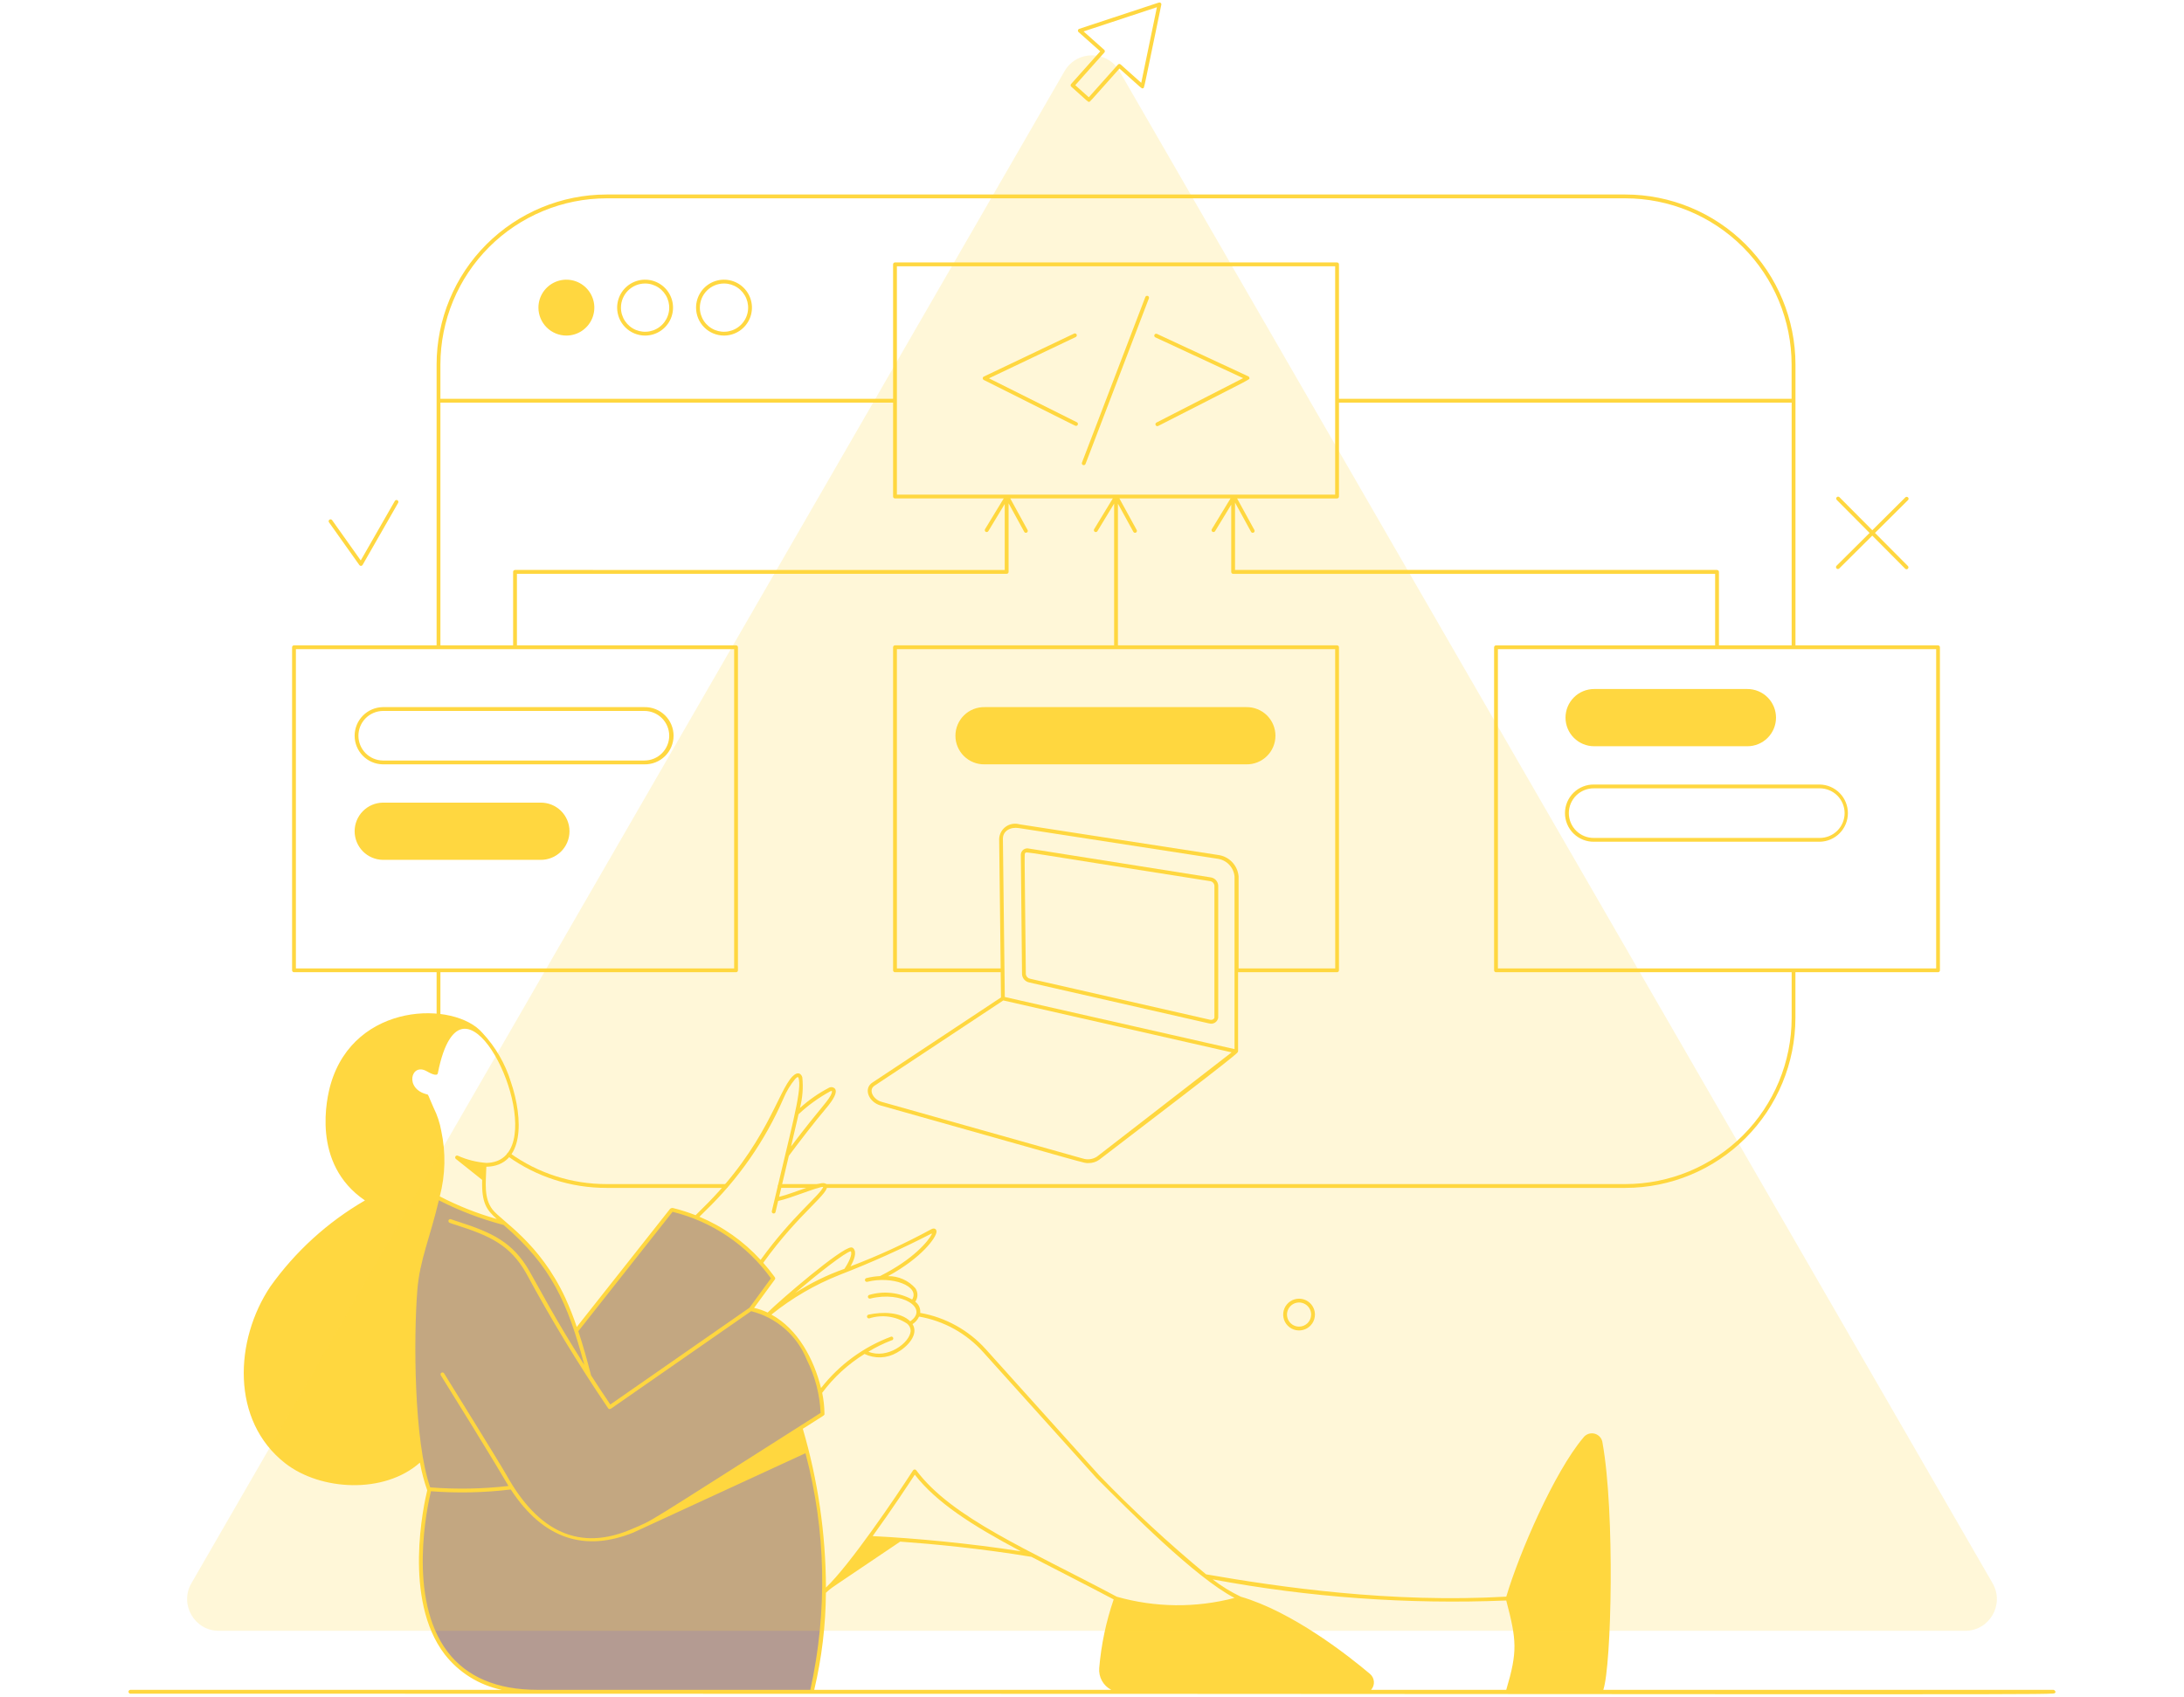
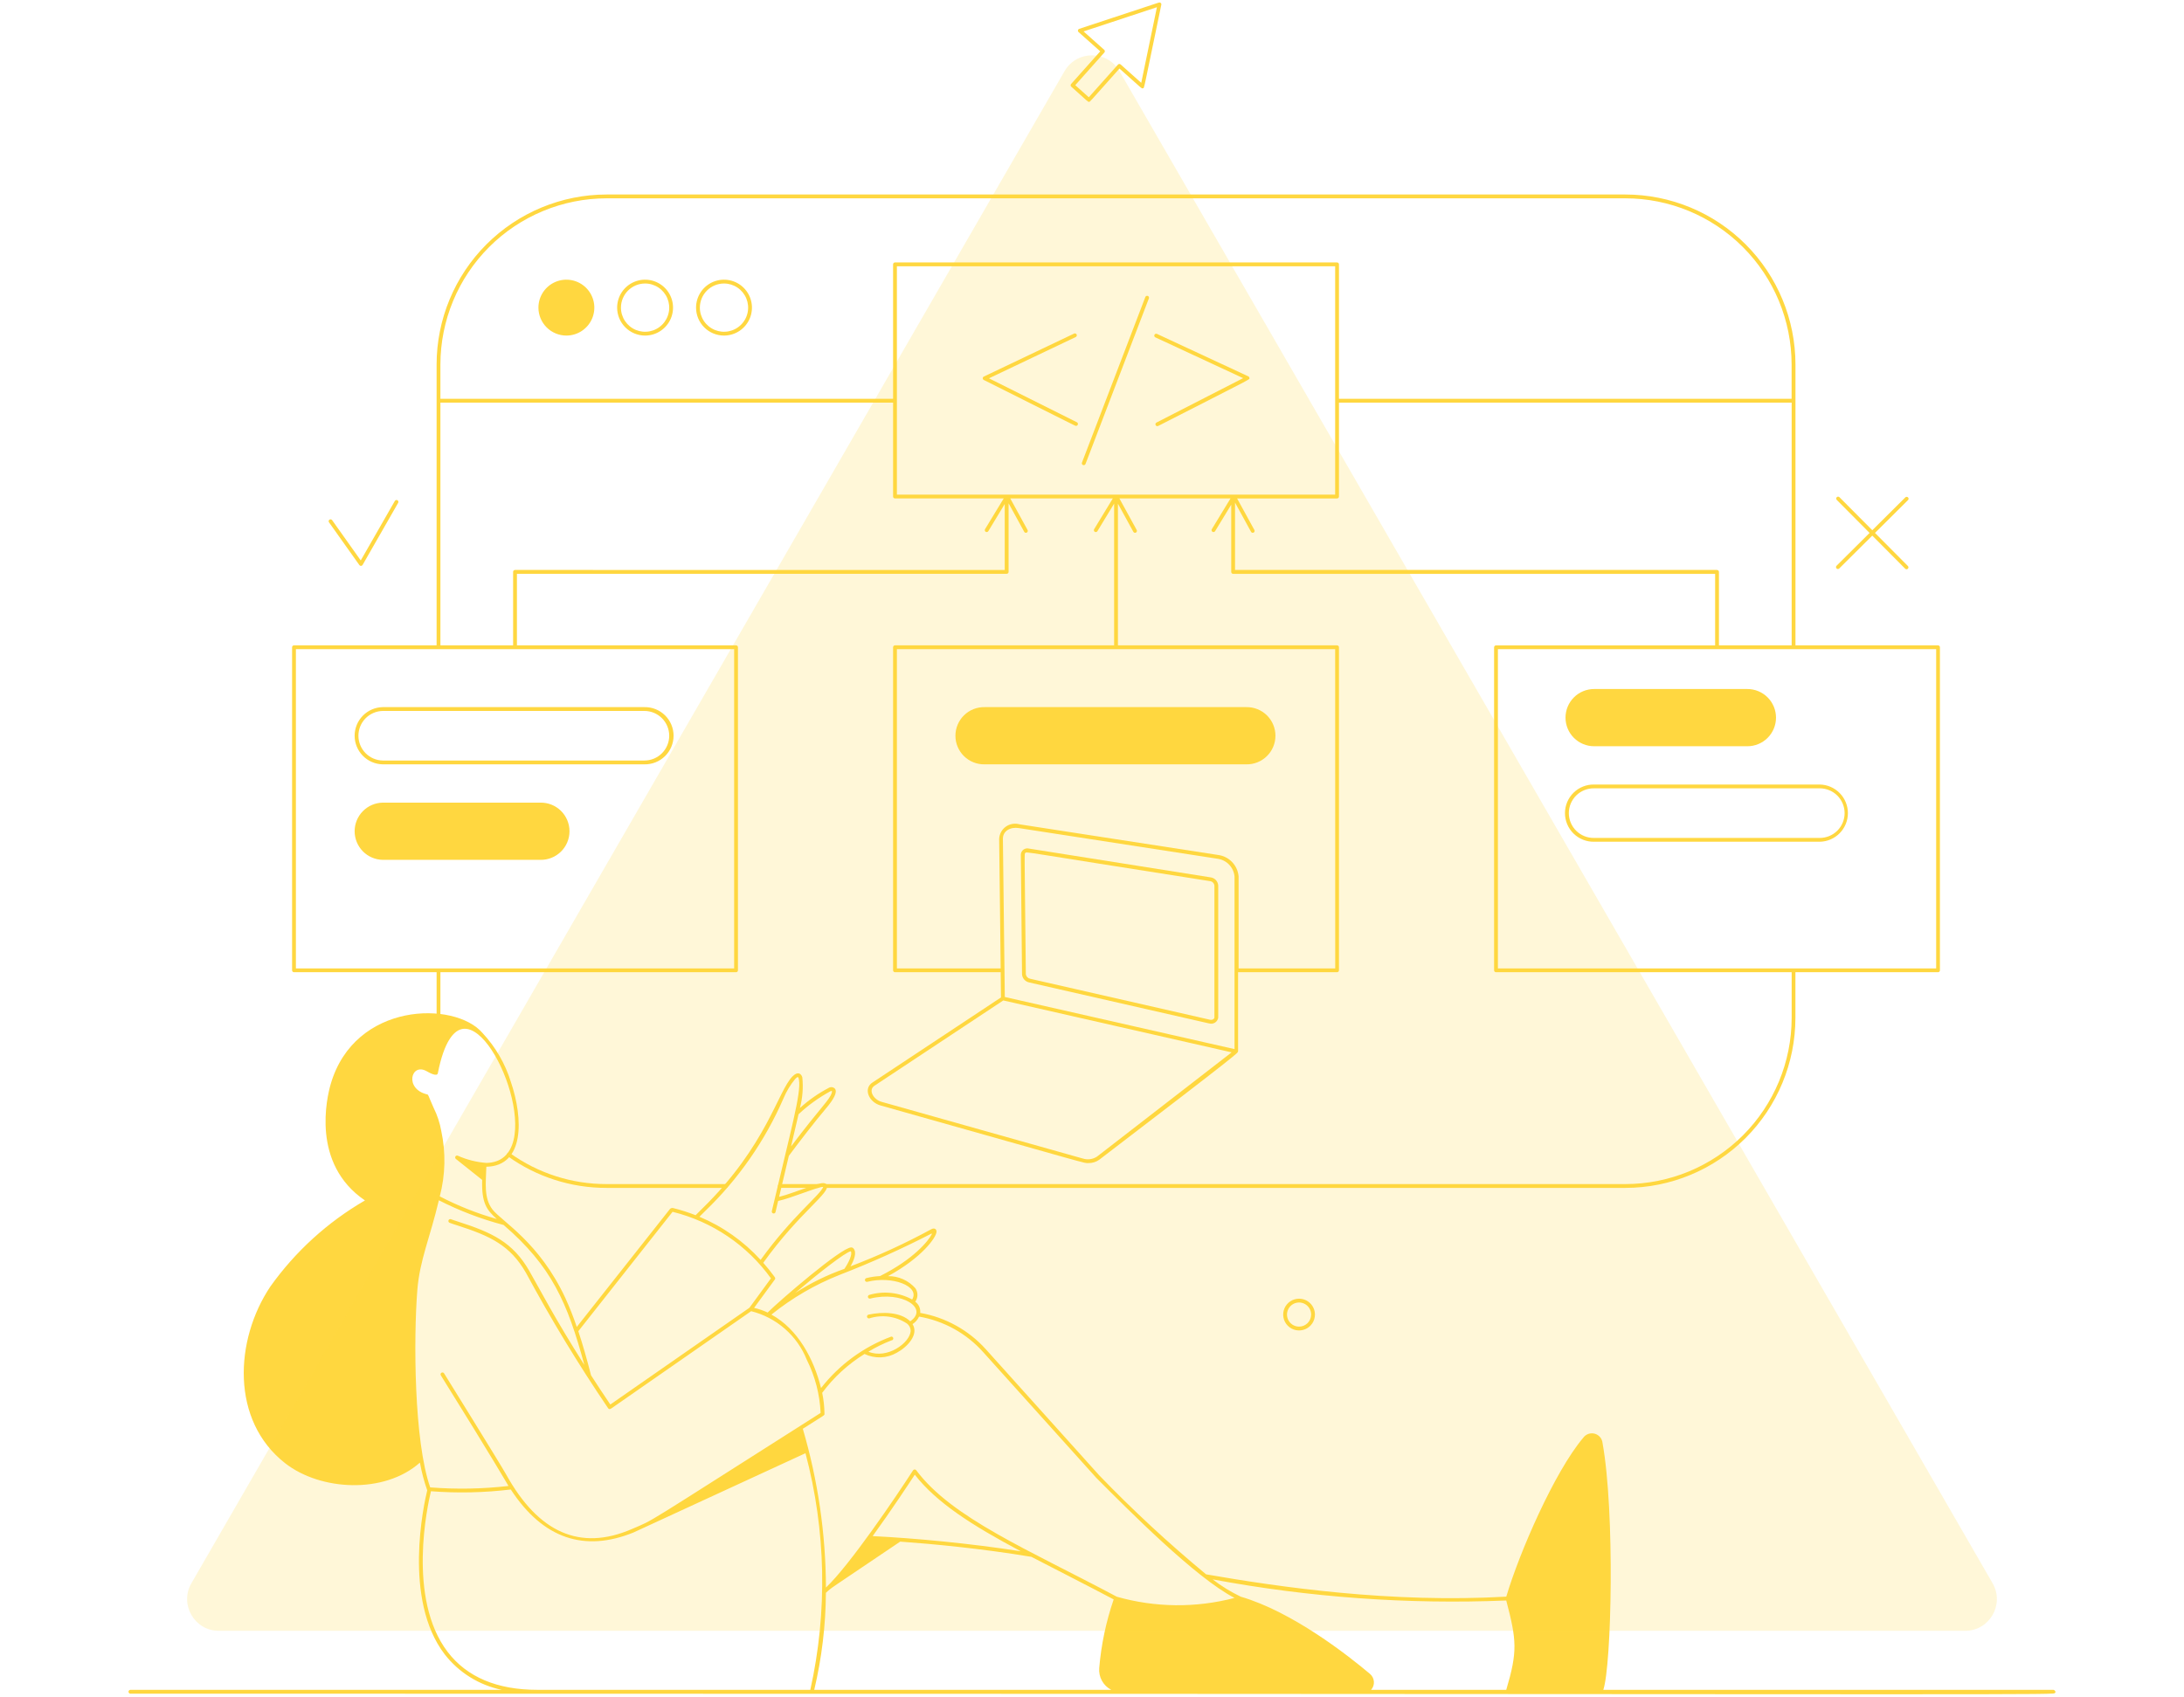
<svg xmlns="http://www.w3.org/2000/svg" width="413" height="321" viewBox="0 0 413 321" fill="none">
  <path d="M137.301 223.966H114.712C108.15 223.982 101.75 221.929 96.422 218.099C96.344 218.043 96.247 218.021 96.152 218.036C96.058 218.051 95.973 218.104 95.917 218.182C95.861 218.259 95.839 218.356 95.854 218.451C95.87 218.546 95.922 218.63 96 218.686C101.451 222.603 107.999 224.704 114.712 224.689H137.301C137.393 224.682 137.478 224.641 137.54 224.574C137.603 224.507 137.637 224.419 137.637 224.327C137.637 224.236 137.603 224.147 137.54 224.08C137.478 224.013 137.393 223.972 137.301 223.966Z" fill="#FFD740" />
  <path d="M154.67 223.965H147.446C147.355 223.972 147.269 224.013 147.207 224.08C147.145 224.147 147.11 224.235 147.11 224.327C147.11 224.418 147.145 224.507 147.207 224.574C147.269 224.641 147.355 224.682 147.446 224.688H154.67C154.762 224.682 154.847 224.641 154.909 224.574C154.972 224.507 155.006 224.418 155.006 224.327C155.006 224.235 154.972 224.147 154.909 224.08C154.847 224.013 154.762 223.972 154.67 223.965Z" fill="#FFD740" />
  <path d="M107.102 63.472C108.147 63.472 109.169 63.162 110.039 62.582C110.908 62.001 111.586 61.176 111.986 60.21C112.387 59.245 112.492 58.182 112.288 57.156C112.084 56.131 111.581 55.189 110.842 54.45C110.103 53.71 109.161 53.207 108.136 53.003C107.11 52.798 106.047 52.903 105.082 53.303C104.116 53.703 103.29 54.38 102.709 55.25C102.128 56.119 101.818 57.141 101.818 58.186C101.82 59.587 102.378 60.93 103.368 61.921C104.358 62.911 105.701 63.469 107.102 63.472Z" fill="#FFD740" />
  <path d="M121.988 63.472C123.033 63.472 124.055 63.162 124.924 62.581C125.793 62 126.471 61.175 126.871 60.209C127.271 59.243 127.376 58.18 127.172 57.155C126.968 56.13 126.464 55.188 125.725 54.449C124.986 53.71 124.044 53.206 123.019 53.002C121.994 52.798 120.931 52.903 119.965 53.303C118.999 53.703 118.174 54.381 117.593 55.25C117.012 56.119 116.702 57.141 116.702 58.186C116.704 59.588 117.261 60.931 118.252 61.922C119.243 62.913 120.587 63.47 121.988 63.472ZM121.988 53.624C122.891 53.624 123.773 53.892 124.524 54.393C125.274 54.895 125.859 55.608 126.205 56.442C126.55 57.276 126.641 58.194 126.464 59.079C126.288 59.965 125.853 60.778 125.215 61.416C124.576 62.055 123.763 62.489 122.877 62.665C121.992 62.841 121.074 62.75 120.24 62.405C119.406 62.059 118.693 61.474 118.192 60.723C117.69 59.972 117.423 59.089 117.423 58.186C117.425 56.976 117.906 55.816 118.762 54.961C119.618 54.106 120.778 53.625 121.988 53.624Z" fill="#FFD740" />
  <path d="M136.908 63.472C137.954 63.472 138.976 63.162 139.845 62.582C140.715 62.001 141.392 61.176 141.793 60.21C142.193 59.245 142.298 58.182 142.094 57.156C141.891 56.131 141.387 55.189 140.648 54.45C139.909 53.71 138.967 53.207 137.942 53.003C136.917 52.798 135.854 52.903 134.888 53.303C133.922 53.703 133.096 54.38 132.516 55.25C131.935 56.119 131.625 57.141 131.625 58.186C131.626 59.587 132.183 60.931 133.174 61.921C134.164 62.912 135.507 63.47 136.908 63.472ZM136.908 53.624C137.811 53.623 138.694 53.891 139.445 54.392C140.196 54.894 140.781 55.606 141.127 56.441C141.472 57.275 141.563 58.193 141.387 59.078C141.211 59.964 140.776 60.777 140.138 61.416C139.499 62.054 138.686 62.489 137.8 62.665C136.915 62.841 135.997 62.75 135.163 62.405C134.328 62.059 133.616 61.474 133.114 60.723C132.613 59.972 132.345 59.089 132.346 58.186C132.347 56.977 132.829 55.817 133.684 54.962C134.539 54.107 135.699 53.625 136.908 53.624Z" fill="#FFD740" />
  <path d="M193.04 161.653L193.268 184.313C193.302 184.682 193.455 185.029 193.703 185.303C193.952 185.577 194.283 185.763 194.647 185.832L228.636 193.578H228.657C228.842 193.633 229.037 193.648 229.229 193.621C229.42 193.594 229.604 193.527 229.766 193.422C229.929 193.318 230.068 193.18 230.172 193.017C230.276 192.854 230.344 192.671 230.371 192.479V167.519C230.354 167.131 230.2 166.761 229.937 166.474C229.674 166.188 229.319 166.003 228.933 165.952L194.58 160.506C194.401 160.459 194.215 160.452 194.033 160.487C193.852 160.522 193.681 160.598 193.533 160.708C193.385 160.818 193.264 160.96 193.179 161.124C193.093 161.287 193.046 161.468 193.04 161.653ZM193.893 161.342C194.21 161.068 192.217 160.933 228.822 166.664C229.037 166.69 229.236 166.789 229.387 166.944C229.537 167.099 229.63 167.302 229.65 167.517V192.479C229.65 192.671 229.311 192.995 228.797 192.876L194.808 185.13C194.603 185.094 194.414 184.996 194.268 184.848C194.121 184.7 194.024 184.511 193.989 184.305C193.738 160.08 193.69 161.516 193.893 161.342Z" fill="#FFD740" />
  <path d="M366.494 122.066H339.528V68.943C339.519 60.417 336.127 52.243 330.097 46.215C324.068 40.187 315.893 36.797 307.367 36.79H114.712C106.188 36.799 98.016 40.19 91.988 46.218C85.961 52.245 82.571 60.417 82.562 68.942V122.064H55.594C55.498 122.064 55.407 122.102 55.339 122.17C55.271 122.237 55.233 122.329 55.233 122.425V183.535C55.234 183.63 55.272 183.722 55.34 183.789C55.407 183.857 55.498 183.895 55.594 183.895H82.562V192.226C82.562 192.322 82.6 192.414 82.667 192.481C82.735 192.549 82.827 192.587 82.922 192.587C83.018 192.587 83.11 192.549 83.177 192.481C83.245 192.414 83.283 192.322 83.283 192.226V183.895H139.188C139.236 183.895 139.282 183.886 139.326 183.868C139.37 183.85 139.41 183.823 139.443 183.79C139.477 183.756 139.503 183.717 139.521 183.673C139.539 183.629 139.549 183.582 139.549 183.535V122.427C139.549 122.379 139.539 122.332 139.521 122.289C139.503 122.245 139.477 122.205 139.443 122.172C139.41 122.138 139.37 122.112 139.326 122.093C139.282 122.075 139.236 122.066 139.188 122.066H97.753V108.534H190.366C190.462 108.534 190.554 108.496 190.621 108.429C190.689 108.361 190.727 108.269 190.727 108.174V95.198L193.696 100.614C193.745 100.69 193.821 100.745 193.91 100.768C193.998 100.79 194.092 100.778 194.172 100.735C194.252 100.691 194.312 100.618 194.341 100.532C194.369 100.445 194.364 100.351 194.326 100.268L191.047 94.279H210.436L206.907 100.086C206.856 100.168 206.84 100.266 206.862 100.36C206.883 100.454 206.942 100.535 207.023 100.586C207.105 100.637 207.203 100.653 207.297 100.631C207.391 100.61 207.472 100.551 207.523 100.47L210.683 95.259V122.066H169.246C169.198 122.066 169.151 122.075 169.108 122.093C169.064 122.112 169.024 122.138 168.991 122.172C168.957 122.205 168.931 122.245 168.913 122.289C168.894 122.332 168.885 122.379 168.885 122.427V183.533C168.885 183.629 168.923 183.721 168.991 183.789C169.058 183.856 169.15 183.895 169.246 183.895H189.231L189.287 188.663L165.009 204.74C163.212 205.856 164.242 208.456 166.513 209.095C207.423 220.629 204.886 219.994 205.795 219.994C206.546 220.013 207.282 219.785 207.891 219.346C235.208 198.467 234.109 199.119 234.073 198.914L234.126 198.879V183.895H252.842C252.938 183.895 253.029 183.856 253.097 183.789C253.165 183.721 253.202 183.629 253.202 183.533V122.427C253.202 122.379 253.193 122.332 253.175 122.289C253.157 122.245 253.13 122.205 253.097 122.172C253.063 122.138 253.024 122.112 252.98 122.093C252.936 122.075 252.889 122.066 252.842 122.066H211.404V95.271L214.333 100.614C214.382 100.69 214.459 100.745 214.547 100.768C214.635 100.79 214.729 100.778 214.809 100.735C214.889 100.691 214.949 100.618 214.978 100.532C215.007 100.445 215.002 100.351 214.964 100.268L211.684 94.279H232.692L229.163 100.086C229.112 100.168 229.096 100.266 229.118 100.36C229.139 100.454 229.197 100.535 229.279 100.586C229.361 100.637 229.459 100.653 229.553 100.631C229.647 100.61 229.728 100.551 229.779 100.47L232.828 95.457V108.183C232.828 108.279 232.866 108.37 232.934 108.438C233.001 108.506 233.093 108.544 233.188 108.544H324.335V122.076H282.897C282.802 122.076 282.71 122.114 282.643 122.181C282.575 122.249 282.537 122.341 282.537 122.436V183.535C282.537 183.63 282.575 183.722 282.643 183.79C282.71 183.857 282.802 183.895 282.897 183.895H338.807V192.537C338.797 200.871 335.481 208.861 329.587 214.754C323.692 220.646 315.701 223.959 307.367 223.966H156.04C155.949 223.972 155.863 224.013 155.801 224.08C155.738 224.147 155.704 224.236 155.704 224.327C155.704 224.419 155.738 224.507 155.801 224.574C155.863 224.641 155.949 224.682 156.04 224.689H307.367C315.891 224.678 324.063 221.288 330.09 215.26C336.117 209.233 339.508 201.061 339.518 192.537V183.895H366.484C366.58 183.895 366.671 183.857 366.739 183.79C366.807 183.722 366.845 183.63 366.845 183.535V122.427C366.845 122.333 366.808 122.242 366.742 122.175C366.677 122.108 366.588 122.069 366.494 122.066ZM192.658 156.628L230.178 162.42C231.02 162.522 231.804 162.907 232.399 163.513C232.993 164.119 233.365 164.909 233.451 165.753V198.436L190.011 188.577L189.651 158.673C189.632 157.137 191.103 156.381 192.658 156.628ZM204.74 219.127L166.708 208.409C165.099 207.954 164.142 206.107 165.402 205.34L189.724 189.231L232.905 199.05L207.45 218.765C207.054 219.025 206.603 219.192 206.133 219.254C205.663 219.316 205.185 219.271 204.734 219.121L204.74 219.127ZM252.493 183.178H234.22V165.757C234.132 164.734 233.693 163.773 232.979 163.035C232.265 162.297 231.318 161.828 230.298 161.707L192.779 155.915C192.341 155.79 191.881 155.766 191.433 155.844C190.985 155.922 190.56 156.101 190.191 156.367C189.822 156.633 189.518 156.979 189.302 157.379C189.086 157.78 188.963 158.224 188.943 158.678L189.231 183.172H169.606V122.787H252.481L252.493 183.178ZM114.712 37.513H307.367C315.699 37.522 323.688 40.836 329.58 46.728C335.473 52.62 338.787 60.609 338.797 68.942V75.431H253.202V49.999C253.202 49.904 253.165 49.812 253.097 49.745C253.029 49.677 252.938 49.639 252.842 49.639H169.246C169.15 49.639 169.058 49.677 168.991 49.745C168.923 49.812 168.885 49.904 168.885 49.999V75.431H83.283V68.942C83.292 60.609 86.606 52.62 92.498 46.728C98.39 40.836 106.379 37.522 114.712 37.513ZM169.606 93.558V50.364H252.481V93.558H169.606ZM138.828 183.172H55.956V122.787H138.828V183.172ZM97.392 107.803C97.296 107.803 97.204 107.842 97.136 107.91C97.068 107.978 97.03 108.07 97.03 108.166V122.058H83.283V76.152H168.885V93.917C168.885 94.012 168.923 94.104 168.991 94.172C169.058 94.239 169.15 94.277 169.246 94.277H189.806L186.278 100.084C186.227 100.166 186.21 100.265 186.232 100.358C186.254 100.452 186.312 100.533 186.394 100.584C186.475 100.635 186.574 100.651 186.667 100.629C186.761 100.608 186.842 100.55 186.893 100.468L189.998 95.328V107.811L97.392 107.803ZM324.696 107.803H233.549V95.067L236.589 100.616C236.638 100.692 236.715 100.747 236.803 100.77C236.891 100.792 236.985 100.78 237.065 100.736C237.145 100.693 237.205 100.62 237.234 100.534C237.263 100.447 237.258 100.353 237.22 100.27L233.94 94.281H252.842C252.889 94.281 252.936 94.272 252.98 94.254C253.024 94.236 253.063 94.209 253.097 94.175C253.13 94.142 253.157 94.102 253.175 94.059C253.193 94.015 253.202 93.968 253.202 93.921V76.152H338.807V122.066H325.056V108.174C325.056 108.078 325.018 107.986 324.951 107.918C324.883 107.85 324.791 107.812 324.696 107.811V107.803ZM366.133 183.172H283.258V122.787H366.133V183.172Z" fill="#FFD740" />
  <path d="M187.016 71.559L203.423 63.748C203.509 63.707 203.576 63.633 203.608 63.543C203.64 63.453 203.635 63.353 203.593 63.267C203.552 63.18 203.478 63.114 203.388 63.082C203.298 63.05 203.198 63.055 203.112 63.096L186.044 71.226C185.983 71.255 185.932 71.301 185.896 71.359C185.86 71.416 185.841 71.482 185.841 71.55C185.841 71.617 185.86 71.684 185.896 71.741C185.932 71.798 185.983 71.844 186.044 71.874C203.988 80.847 203.29 80.554 203.482 80.554C203.563 80.553 203.641 80.525 203.704 80.474C203.767 80.423 203.811 80.353 203.83 80.274C203.849 80.196 203.84 80.113 203.806 80.04C203.772 79.966 203.715 79.906 203.643 79.869L187.016 71.559Z" fill="#FFD740" />
  <path d="M236.046 71.181L218.786 63.157C218.699 63.117 218.6 63.113 218.51 63.145C218.42 63.178 218.347 63.245 218.307 63.332C218.266 63.419 218.262 63.518 218.294 63.608C218.327 63.698 218.394 63.771 218.481 63.811L235.081 71.525L218.677 79.932C218.596 79.978 218.536 80.054 218.509 80.143C218.483 80.232 218.492 80.328 218.534 80.411C218.577 80.493 218.65 80.557 218.738 80.587C218.826 80.617 218.922 80.612 219.006 80.573C237.55 71.105 236.267 71.829 236.267 71.502C236.264 71.433 236.242 71.366 236.203 71.309C236.164 71.253 236.109 71.208 236.046 71.181Z" fill="#FFD740" />
  <path d="M216.59 56.167L204.6 87.498C204.566 87.587 204.568 87.686 204.607 87.774C204.646 87.861 204.718 87.93 204.807 87.964C204.896 87.998 204.996 87.996 205.083 87.957C205.17 87.918 205.239 87.846 205.273 87.757L217.263 56.424C217.293 56.336 217.287 56.239 217.248 56.155C217.208 56.071 217.137 56.005 217.05 55.972C216.963 55.939 216.867 55.941 216.781 55.977C216.695 56.013 216.627 56.081 216.59 56.167Z" fill="#FFD740" />
  <path d="M72.373 133.751C70.955 133.777 69.605 134.359 68.612 135.371C67.619 136.383 67.062 137.744 67.062 139.162C67.062 140.579 67.619 141.941 68.612 142.952C69.605 143.964 70.955 144.546 72.373 144.573H121.861C122.58 144.586 123.295 144.456 123.963 144.191C124.632 143.925 125.24 143.528 125.754 143.024C126.267 142.521 126.675 141.92 126.953 141.256C127.232 140.593 127.375 139.881 127.375 139.162C127.375 138.442 127.232 137.73 126.953 137.067C126.675 136.404 126.267 135.803 125.754 135.299C125.24 134.795 124.632 134.399 123.963 134.133C123.295 133.867 122.58 133.737 121.861 133.751H72.373ZM126.552 139.163C126.55 140.406 126.055 141.598 125.176 142.477C124.296 143.356 123.104 143.85 121.861 143.852H72.373C71.145 143.827 69.976 143.322 69.117 142.445C68.258 141.568 67.777 140.389 67.777 139.162C67.777 137.934 68.258 136.755 69.117 135.878C69.976 135.002 71.145 134.497 72.373 134.472H121.861C123.105 134.473 124.297 134.968 125.176 135.847C126.056 136.727 126.55 137.919 126.552 139.163Z" fill="#FFD740" />
  <path d="M186.187 133.751C185.468 133.737 184.754 133.867 184.085 134.133C183.417 134.399 182.808 134.795 182.295 135.299C181.782 135.803 181.374 136.404 181.095 137.067C180.817 137.73 180.674 138.442 180.674 139.162C180.674 139.881 180.817 140.593 181.095 141.256C181.374 141.92 181.782 142.521 182.295 143.024C182.808 143.528 183.417 143.925 184.085 144.191C184.754 144.456 185.468 144.586 186.187 144.573H235.676C236.395 144.586 237.11 144.456 237.778 144.191C238.446 143.925 239.055 143.528 239.568 143.024C240.082 142.521 240.49 141.92 240.768 141.256C241.046 140.593 241.19 139.881 241.19 139.162C241.19 138.442 241.046 137.73 240.768 137.067C240.49 136.404 240.082 135.803 239.568 135.299C239.055 134.795 238.446 134.399 237.778 134.133C237.11 133.867 236.395 133.737 235.676 133.751H186.187Z" fill="#FFD740" />
  <path d="M102.179 151.816H72.373C70.955 151.843 69.605 152.425 68.612 153.437C67.619 154.448 67.062 155.809 67.062 157.227C67.062 158.645 67.619 160.006 68.612 161.018C69.605 162.03 70.955 162.612 72.373 162.638H102.179C102.898 162.652 103.613 162.522 104.281 162.256C104.949 161.99 105.558 161.594 106.071 161.09C106.585 160.586 106.993 159.985 107.271 159.322C107.549 158.659 107.693 157.946 107.693 157.227C107.693 156.508 107.549 155.796 107.271 155.133C106.993 154.469 106.585 153.868 106.071 153.364C105.558 152.861 104.949 152.464 104.281 152.198C103.613 151.933 102.898 151.803 102.179 151.816Z" fill="#FFD740" />
  <path d="M301.454 141.15H330.436C331.871 141.15 333.248 140.58 334.263 139.565C335.278 138.55 335.848 137.173 335.848 135.738C335.848 134.303 335.278 132.926 334.263 131.911C333.248 130.896 331.871 130.326 330.436 130.326H301.454C300.019 130.326 298.642 130.896 297.627 131.911C296.612 132.926 296.042 134.303 296.042 135.738C296.042 137.173 296.612 138.55 297.627 139.565C298.642 140.58 300.019 141.15 301.454 141.15Z" fill="#FFD740" />
  <path d="M344.132 148.391H301.454C300.735 148.378 300.02 148.508 299.352 148.774C298.684 149.039 298.075 149.436 297.562 149.94C297.048 150.443 296.64 151.045 296.362 151.708C296.084 152.371 295.94 153.083 295.94 153.802C295.94 154.522 296.084 155.234 296.362 155.897C296.64 156.56 297.048 157.161 297.562 157.665C298.075 158.169 298.684 158.565 299.352 158.831C300.02 159.097 300.735 159.227 301.454 159.213H344.132C345.55 159.187 346.9 158.605 347.893 157.593C348.886 156.581 349.443 155.22 349.443 153.802C349.443 152.385 348.886 151.024 347.893 150.012C346.9 149 345.55 148.418 344.132 148.391ZM348.821 153.801C348.82 155.045 348.326 156.237 347.447 157.117C346.568 157.996 345.376 158.491 344.132 158.492H301.454C300.83 158.505 300.21 158.393 299.63 158.163C299.05 157.933 298.522 157.589 298.076 157.153C297.63 156.716 297.276 156.195 297.035 155.619C296.793 155.044 296.668 154.426 296.668 153.802C296.668 153.178 296.793 152.561 297.035 151.985C297.276 151.41 297.63 150.889 298.076 150.452C298.522 150.015 299.05 149.672 299.63 149.442C300.21 149.212 300.83 149.1 301.454 149.112H344.132C345.376 149.114 346.567 149.608 347.446 150.487C348.325 151.367 348.82 152.558 348.821 153.801Z" fill="#FFD740" />
  <path d="M347.793 107.533L354.053 101.311L360.276 107.569C360.343 107.637 360.435 107.675 360.531 107.676C360.626 107.676 360.718 107.638 360.786 107.571C360.854 107.504 360.892 107.412 360.893 107.316C360.893 107.221 360.855 107.129 360.788 107.061L354.565 100.801L360.824 94.578C360.886 94.51 360.92 94.42 360.917 94.328C360.915 94.235 360.877 94.147 360.812 94.082C360.747 94.016 360.659 93.979 360.567 93.976C360.475 93.973 360.385 94.006 360.316 94.068L354.057 100.289L347.831 94.033C347.763 93.972 347.673 93.938 347.581 93.941C347.489 93.943 347.401 93.98 347.335 94.046C347.27 94.111 347.232 94.198 347.229 94.291C347.227 94.383 347.26 94.473 347.321 94.542L353.543 100.803L347.283 107.024C347.221 107.093 347.188 107.183 347.191 107.275C347.194 107.368 347.232 107.455 347.297 107.52C347.362 107.586 347.45 107.623 347.543 107.625C347.635 107.628 347.725 107.595 347.793 107.533Z" fill="#FFD740" />
  <path d="M67.96 106.885C67.995 106.934 68.042 106.974 68.097 107C68.151 107.026 68.211 107.039 68.272 107.036C68.332 107.033 68.391 107.015 68.443 106.984C68.495 106.952 68.537 106.908 68.568 106.856L75.292 95.112C75.339 95.028 75.352 94.93 75.327 94.837C75.302 94.745 75.241 94.666 75.157 94.619C75.074 94.571 74.976 94.559 74.883 94.584C74.791 94.609 74.712 94.67 74.665 94.753L68.219 106.008L62.794 98.368C62.736 98.294 62.653 98.246 62.561 98.232C62.469 98.218 62.375 98.241 62.299 98.295C62.223 98.349 62.171 98.43 62.154 98.522C62.137 98.613 62.156 98.708 62.207 98.786L67.96 106.885Z" fill="#FFD740" />
  <path d="M205.916 19.261C206.144 19.261 205.663 19.727 211.694 12.965C216.105 16.891 215.865 16.785 216.145 16.691C216.425 16.597 216.124 17.596 219.607 0.898C219.62 0.836 219.617 0.772 219.597 0.712C219.577 0.652 219.542 0.598 219.494 0.556C219.447 0.514 219.389 0.485 219.327 0.472C219.265 0.46 219.201 0.464 219.141 0.484L204.086 5.453C204.026 5.473 203.972 5.508 203.93 5.556C203.887 5.603 203.858 5.661 203.845 5.723C203.832 5.785 203.836 5.85 203.856 5.91C203.875 5.97 203.911 6.024 203.958 6.067L208.058 9.711L202.548 15.888C202.517 15.923 202.492 15.964 202.477 16.009C202.461 16.054 202.455 16.101 202.458 16.148C202.461 16.195 202.473 16.242 202.494 16.284C202.514 16.327 202.543 16.365 202.579 16.396C205.916 19.384 205.724 19.261 205.916 19.261ZM208.837 9.931C208.9 9.86 208.933 9.766 208.927 9.67C208.922 9.575 208.879 9.485 208.808 9.421L204.905 5.944L218.775 1.364L215.813 15.671L211.913 12.192C211.877 12.16 211.836 12.136 211.791 12.12C211.747 12.104 211.699 12.097 211.652 12.1C211.604 12.102 211.558 12.115 211.515 12.135C211.472 12.156 211.434 12.185 211.403 12.221L205.895 18.396L203.334 16.114L208.837 9.931Z" fill="#FFD740" />
  <path d="M245.658 245.644C245.064 245.644 244.483 245.819 243.989 246.149C243.495 246.479 243.11 246.948 242.882 247.497C242.654 248.045 242.595 248.649 242.71 249.232C242.826 249.815 243.112 250.35 243.532 250.77C243.952 251.191 244.487 251.477 245.069 251.593C245.652 251.709 246.256 251.649 246.805 251.422C247.354 251.195 247.823 250.81 248.153 250.316C248.483 249.822 248.659 249.241 248.659 248.647C248.658 247.851 248.342 247.088 247.779 246.525C247.217 245.963 246.454 245.646 245.658 245.644ZM245.658 250.928C245.206 250.928 244.765 250.794 244.389 250.544C244.014 250.293 243.721 249.937 243.548 249.52C243.375 249.103 243.33 248.644 243.418 248.201C243.506 247.758 243.723 247.351 244.042 247.032C244.362 246.712 244.768 246.495 245.211 246.407C245.654 246.319 246.113 246.364 246.53 246.537C246.947 246.71 247.304 247.003 247.554 247.379C247.805 247.754 247.939 248.196 247.938 248.647C247.938 249.252 247.697 249.832 247.27 250.259C246.842 250.687 246.263 250.927 245.658 250.928Z" fill="#FFD740" />
-   <path d="M153.522 319.989H101.609C72.217 319.964 80.429 284.825 81.169 281.877C77.909 273.318 77.811 253.346 78.559 243.964C79.33 238.775 80.553 233.662 82.215 228.685L82.759 226.493C86.777 228.591 91.018 230.228 95.403 231.372C101.886 236.617 106.613 243.716 108.952 251.72L127.047 228.801C134.806 230.657 141.623 235.276 146.224 241.794L141.963 247.627C145.274 248.263 148.226 250.117 150.236 252.823C151.284 254.128 152.178 255.549 152.902 257.057L154.235 260.296C155.048 262.596 155.489 265.01 155.543 267.448C155.543 267.448 123.113 287.891 122.319 288.304L152.561 274.363L153.328 277.612C156.615 291.539 156.682 306.033 153.522 319.989Z" fill="#B49B92" />
-   <path d="M388.297 319.626H303.191C304.754 314.991 305.399 286.021 303.046 272.942C303.007 272.53 302.842 272.14 302.574 271.824C302.307 271.509 301.949 271.283 301.549 271.177C301.149 271.071 300.726 271.091 300.337 271.233C299.948 271.375 299.613 271.633 299.375 271.971C293.952 278.4 287.308 293.677 284.842 302.002C262.962 303.249 241.989 300.199 228.076 297.783C220.978 291.913 214.218 285.648 207.828 279.015L186.446 255.235C183.191 251.609 178.816 249.178 174.017 248.331C174.056 247.927 173.99 247.52 173.826 247.148C173.662 246.777 173.405 246.455 173.079 246.212C173.342 245.843 173.485 245.402 173.49 244.95C173.495 244.497 173.362 244.053 173.108 243.678C172.462 242.944 171.665 242.358 170.771 241.961C169.877 241.564 168.908 241.364 167.93 241.377C174.347 237.879 177.059 234.059 177.097 232.977C177.113 232.532 176.752 232.158 176.092 232.515C171.17 235.195 166.072 237.537 160.832 239.526C161.448 238.452 162.131 236.866 161.348 236.097C161.296 236.045 161.233 236.004 161.163 235.979C161.094 235.953 161.019 235.943 160.946 235.95C159.089 235.969 147.588 245.853 145.164 248.262C144.344 247.876 143.484 247.581 142.6 247.382L146.526 242.012C146.698 241.778 146.543 241.646 146.426 241.45C145.759 240.541 145.061 239.675 144.334 238.853C151.307 229.128 157.219 225.553 156.329 224.086C155.979 223.511 154.947 223.841 153.386 224.351C150.482 225.344 148.959 225.991 147.335 226.376C147.824 224.307 149.028 219.236 149.174 218.623C150.749 216.482 154.235 211.956 156.119 209.749C157.777 207.806 158.36 206.558 157.898 205.934C157.758 205.78 157.57 205.678 157.365 205.643C157.159 205.608 156.948 205.643 156.765 205.743C154.776 206.782 152.929 208.071 151.267 209.578C151.768 207.683 151.922 205.713 151.719 203.764C151.477 202.981 150.812 202.674 149.922 203.541C147.103 206.283 145.036 216.636 132.84 228.562C132.363 229.03 131.928 229.456 131.542 229.853C130.154 229.31 128.733 228.858 127.287 228.499C127.186 228.476 127.08 228.478 126.98 228.504C126.88 228.531 126.788 228.581 126.711 228.651L109.068 250.987C108.45 249.141 107.736 247.328 106.929 245.556C102.035 234.991 94.882 231.017 93.146 228.793C91.46 226.624 91.879 223.779 91.969 220.688C99.214 220.552 98.969 211.586 96.608 204.646C95.542 201.191 93.706 198.023 91.238 195.381C86.031 189.298 67.074 189.447 62.533 205.07C61.813 207.563 58.799 220.122 69.015 227.061C61.952 231.154 55.847 236.712 51.112 243.362C44.371 253.449 43.589 268.709 53.947 276.785C60.594 281.963 72.639 282.661 79.407 276.647C79.729 278.428 80.191 280.18 80.79 281.888C80.168 284.443 76.145 302.537 84.094 312.916C86.779 316.365 90.605 318.745 94.886 319.628H24.637C24.546 319.635 24.46 319.676 24.398 319.743C24.336 319.81 24.301 319.898 24.301 319.99C24.301 320.081 24.336 320.17 24.398 320.237C24.46 320.304 24.546 320.345 24.637 320.351C345.471 320.351 384.03 320.622 388.249 320.328C389.064 320.269 388.577 319.626 388.297 319.626ZM160.888 236.677C161.258 237.229 160.428 238.915 159.678 239.998C156.408 241.151 153.284 242.684 150.371 244.564C154.58 240.988 159.868 236.824 160.888 236.677ZM158.813 241.124C164.717 238.839 170.494 236.24 176.121 233.34C176.133 233.333 176.148 233.33 176.162 233.332C176.176 233.334 176.189 233.341 176.199 233.35C176.209 233.36 176.216 233.373 176.219 233.387C176.221 233.401 176.219 233.415 176.213 233.428C175.555 234.73 172.774 238.171 166.415 241.367C165.543 241.409 164.678 241.537 163.832 241.751C163.739 241.775 163.659 241.834 163.61 241.917C163.562 241.999 163.547 242.097 163.571 242.19C163.595 242.283 163.654 242.363 163.737 242.412C163.819 242.46 163.917 242.475 164.01 242.451C168.665 241.273 174.033 243.249 172.494 245.799C170.009 244.447 167.09 244.134 164.375 244.929C164.287 244.956 164.212 245.016 164.167 245.097C164.122 245.177 164.11 245.272 164.132 245.361C164.155 245.451 164.211 245.528 164.289 245.578C164.367 245.627 164.46 245.645 164.551 245.627C170.548 244.114 175.716 247.458 172.122 249.921C170.297 248.131 166.835 248.093 164.233 248.663C164.186 248.673 164.142 248.692 164.104 248.719C164.065 248.746 164.031 248.781 164.006 248.821C163.98 248.861 163.963 248.906 163.955 248.952C163.946 248.999 163.947 249.047 163.957 249.093C163.968 249.14 163.987 249.183 164.014 249.222C164.041 249.261 164.076 249.294 164.116 249.32C164.156 249.346 164.2 249.363 164.247 249.371C164.294 249.38 164.342 249.379 164.388 249.368C165.567 248.99 166.817 248.879 168.044 249.045C169.272 249.211 170.447 249.649 171.484 250.327C171.713 250.498 171.898 250.721 172.023 250.977C172.149 251.234 172.211 251.517 172.205 251.802C172.013 254.029 167.771 257.135 164.217 255.668C165.605 254.827 167.064 254.112 168.578 253.53C168.674 253.526 168.764 253.485 168.829 253.414C168.894 253.344 168.928 253.251 168.925 253.155C168.921 253.059 168.879 252.969 168.809 252.904C168.738 252.839 168.645 252.805 168.55 252.809C163.302 254.759 158.701 258.13 155.259 262.546C153.917 257.105 150.9 251.386 145.876 248.653C149.783 245.504 154.145 242.965 158.813 241.124ZM157.047 206.402C157.344 206.274 157.386 206.372 157.279 206.723C156.861 208.079 155.342 209.225 149.592 216.843C150.183 214.35 150.666 212.284 151.006 210.76C152.823 209.053 154.854 207.589 157.047 206.402ZM133.343 229.071C139.634 223.021 144.666 215.787 148.148 207.783C148.703 206.448 149.451 205.203 150.369 204.086C150.885 203.545 150.987 203.648 151.086 204.231C151.525 206.817 149.552 213.711 145.952 229.092C145.932 229.184 145.949 229.281 145.999 229.361C146.05 229.442 146.13 229.499 146.222 229.521C146.314 229.542 146.411 229.527 146.492 229.477C146.573 229.428 146.631 229.349 146.654 229.257C146.82 228.546 146.985 227.846 147.147 227.157C149.585 226.652 154.638 224.472 155.672 224.497C155.171 225.97 149.838 229.995 143.835 238.305C140.619 234.774 136.669 231.989 132.263 230.145C132.589 229.805 132.95 229.452 133.343 229.071ZM127.185 229.211C134.683 231.064 141.278 235.526 145.787 241.797L141.722 247.359L115.412 265.66C114.086 263.695 112.871 261.854 111.768 260.137C110.975 257.026 110.174 254.245 109.363 251.793L127.185 229.211ZM80.684 202.619C81.285 202.964 82.65 203.691 82.794 203.002C83.993 196.907 85.805 195.126 87.113 194.706C93.787 192.566 103.74 219.758 91.982 219.963C90.113 219.826 88.282 219.364 86.572 218.598C86.492 218.564 86.402 218.561 86.319 218.588C86.236 218.616 86.166 218.672 86.122 218.747C86.078 218.822 86.063 218.911 86.079 218.997C86.095 219.082 86.141 219.159 86.21 219.213L91.178 223.175C91.052 227.513 91.996 228.846 93.944 230.572C90.214 229.517 86.602 228.083 83.164 226.294C84.227 222.246 84.323 218.006 83.444 213.914C83.175 212.395 82.689 210.922 82.002 209.54C80.882 207.033 81.043 207.066 80.753 206.997C76.415 205.961 77.729 200.929 80.684 202.619ZM78.92 243.993C79.371 238.328 81.331 234.076 82.99 227.03C86.892 229.021 90.996 230.587 95.233 231.702C104.277 239.475 107.315 246.377 110.498 258.167C104.912 249.372 102.045 243.784 100.102 240.403C97.003 234.989 93.073 233.129 86.62 231.067C86.045 230.875 85.59 230.737 85.278 230.613C85.19 230.579 85.092 230.582 85.006 230.62C84.92 230.657 84.852 230.727 84.817 230.814C84.781 230.901 84.781 230.998 84.816 231.085C84.852 231.172 84.919 231.242 85.005 231.28C85.322 231.41 85.795 231.562 86.395 231.754C92.707 233.769 96.491 235.553 99.469 240.767C104.211 249.558 109.396 258.104 115.003 266.37C115.174 266.621 115.387 266.523 115.578 266.418L142.044 248.007C144.404 248.596 146.589 249.738 148.42 251.338C150.251 252.939 151.675 254.952 152.574 257.212C154.137 260.339 155.025 263.76 155.181 267.252C120.313 289.391 124.044 287.243 119.472 289.22C109.672 293.456 101.813 289.861 95.751 278.958C94.627 276.935 84.413 260.465 83.977 259.765C83.952 259.724 83.919 259.69 83.88 259.662C83.842 259.634 83.798 259.615 83.752 259.604C83.705 259.593 83.657 259.592 83.611 259.6C83.564 259.608 83.519 259.624 83.479 259.65C83.438 259.675 83.403 259.708 83.376 259.746C83.348 259.785 83.329 259.829 83.318 259.875C83.307 259.921 83.306 259.969 83.314 260.016C83.321 260.063 83.338 260.108 83.364 260.148C93.227 275.98 96.126 281.021 96.153 281.067C91.24 281.634 86.283 281.723 81.352 281.334C78.281 272.612 78.191 253.16 78.92 243.993ZM101.607 319.626C94 319.626 88.302 317.216 84.671 312.479C76.918 302.359 80.888 284.558 81.494 282.065C86.524 282.451 91.58 282.34 96.589 281.733C102.739 291.149 110.602 293.581 119.765 289.88L152.317 274.871C156.201 289.501 156.516 304.85 153.234 319.626H101.607ZM210.141 319.626H153.976C155.4 313.611 156.14 307.453 156.182 301.271C157.467 300.121 155.963 301.225 170.228 291.594C176.278 292.03 185.445 292.879 195.036 294.471C196.87 295.43 207.199 300.704 210.599 302.526C209.158 306.725 208.239 311.087 207.864 315.511C207.796 316.344 207.974 317.179 208.378 317.911C208.782 318.643 209.393 319.24 210.135 319.626H210.141ZM165.021 290.551C168.665 285.515 172.019 280.417 172.989 278.931C177.101 284.218 183.761 288.495 193.032 293.42C183.478 291.928 172.93 290.94 165.021 290.551ZM211.186 302.014C194.616 293.176 180.012 287.153 173.256 278.089C173.221 278.042 173.175 278.005 173.123 277.98C173.07 277.954 173.012 277.942 172.954 277.944C172.896 277.947 172.839 277.963 172.788 277.992C172.738 278.02 172.695 278.061 172.663 278.11C169.33 283.263 160.669 296.055 156.189 300.284C156.15 290.117 154.676 280.007 151.813 270.251C156.055 267.551 155.909 267.727 155.909 267.447C155.901 266.103 155.756 264.764 155.478 263.449C157.658 260.515 160.374 258.022 163.483 256.1C164.439 256.56 165.494 256.78 166.555 256.74C167.615 256.7 168.65 256.402 169.57 255.872C171.595 254.79 173.808 252.42 172.565 250.452C173.106 250.108 173.535 249.614 173.8 249.031C178.473 249.838 182.736 252.198 185.902 255.728L207.31 279.528C213.336 285.561 226.018 298.395 233.449 302.244C226.141 304.161 218.453 304.081 211.186 302.014ZM259.059 316.608C254.99 313.173 244.469 304.881 234.627 302.008C232.747 301.104 230.966 300.008 229.313 298.736C247.612 302.15 266.237 303.49 284.836 302.731C286.816 310.279 286.992 312.371 284.836 319.632H259.272C259.461 319.422 259.606 319.175 259.698 318.908C259.79 318.64 259.827 318.357 259.807 318.075C259.787 317.793 259.711 317.518 259.582 317.265C259.454 317.013 259.276 316.79 259.059 316.608Z" fill="#FFD740" />
+   <path d="M388.297 319.626H303.191C304.754 314.991 305.399 286.021 303.046 272.942C303.007 272.53 302.842 272.14 302.574 271.824C302.307 271.509 301.949 271.283 301.549 271.177C301.149 271.071 300.726 271.091 300.337 271.233C299.948 271.375 299.613 271.633 299.375 271.971C293.952 278.4 287.308 293.677 284.842 302.002C262.962 303.249 241.989 300.199 228.076 297.783C220.978 291.913 214.218 285.648 207.828 279.015L186.446 255.235C183.191 251.609 178.816 249.178 174.017 248.331C174.056 247.927 173.99 247.52 173.826 247.148C173.662 246.777 173.405 246.455 173.079 246.212C173.342 245.843 173.485 245.402 173.49 244.95C173.495 244.497 173.362 244.053 173.108 243.678C172.462 242.944 171.665 242.358 170.771 241.961C169.877 241.564 168.908 241.364 167.93 241.377C174.347 237.879 177.059 234.059 177.097 232.977C177.113 232.532 176.752 232.158 176.092 232.515C171.17 235.195 166.072 237.537 160.832 239.526C161.448 238.452 162.131 236.866 161.348 236.097C161.296 236.045 161.233 236.004 161.163 235.979C161.094 235.953 161.019 235.943 160.946 235.95C159.089 235.969 147.588 245.853 145.164 248.262C144.344 247.876 143.484 247.581 142.6 247.382L146.526 242.012C146.698 241.778 146.543 241.646 146.426 241.45C145.759 240.541 145.061 239.675 144.334 238.853C151.307 229.128 157.219 225.553 156.329 224.086C155.979 223.511 154.947 223.841 153.386 224.351C150.482 225.344 148.959 225.991 147.335 226.376C147.824 224.307 149.028 219.236 149.174 218.623C150.749 216.482 154.235 211.956 156.119 209.749C157.777 207.806 158.36 206.558 157.898 205.934C157.758 205.78 157.57 205.678 157.365 205.643C157.159 205.608 156.948 205.643 156.765 205.743C154.776 206.782 152.929 208.071 151.267 209.578C151.768 207.683 151.922 205.713 151.719 203.764C151.477 202.981 150.812 202.674 149.922 203.541C147.103 206.283 145.036 216.636 132.84 228.562C132.363 229.03 131.928 229.456 131.542 229.853C130.154 229.31 128.733 228.858 127.287 228.499C127.186 228.476 127.08 228.478 126.98 228.504C126.88 228.531 126.788 228.581 126.711 228.651L109.068 250.987C108.45 249.141 107.736 247.328 106.929 245.556C102.035 234.991 94.882 231.017 93.146 228.793C91.46 226.624 91.879 223.779 91.969 220.688C99.214 220.552 98.969 211.586 96.608 204.646C95.542 201.191 93.706 198.023 91.238 195.381C86.031 189.298 67.074 189.447 62.533 205.07C61.813 207.563 58.799 220.122 69.015 227.061C61.952 231.154 55.847 236.712 51.112 243.362C44.371 253.449 43.589 268.709 53.947 276.785C60.594 281.963 72.639 282.661 79.407 276.647C79.729 278.428 80.191 280.18 80.79 281.888C80.168 284.443 76.145 302.537 84.094 312.916C86.779 316.365 90.605 318.745 94.886 319.628H24.637C24.546 319.635 24.46 319.676 24.398 319.743C24.336 319.81 24.301 319.898 24.301 319.99C24.301 320.081 24.336 320.17 24.398 320.237C24.46 320.304 24.546 320.345 24.637 320.351C345.471 320.351 384.03 320.622 388.249 320.328C389.064 320.269 388.577 319.626 388.297 319.626ZM160.888 236.677C161.258 237.229 160.428 238.915 159.678 239.998C156.408 241.151 153.284 242.684 150.371 244.564C154.58 240.988 159.868 236.824 160.888 236.677M158.813 241.124C164.717 238.839 170.494 236.24 176.121 233.34C176.133 233.333 176.148 233.33 176.162 233.332C176.176 233.334 176.189 233.341 176.199 233.35C176.209 233.36 176.216 233.373 176.219 233.387C176.221 233.401 176.219 233.415 176.213 233.428C175.555 234.73 172.774 238.171 166.415 241.367C165.543 241.409 164.678 241.537 163.832 241.751C163.739 241.775 163.659 241.834 163.61 241.917C163.562 241.999 163.547 242.097 163.571 242.19C163.595 242.283 163.654 242.363 163.737 242.412C163.819 242.46 163.917 242.475 164.01 242.451C168.665 241.273 174.033 243.249 172.494 245.799C170.009 244.447 167.09 244.134 164.375 244.929C164.287 244.956 164.212 245.016 164.167 245.097C164.122 245.177 164.11 245.272 164.132 245.361C164.155 245.451 164.211 245.528 164.289 245.578C164.367 245.627 164.46 245.645 164.551 245.627C170.548 244.114 175.716 247.458 172.122 249.921C170.297 248.131 166.835 248.093 164.233 248.663C164.186 248.673 164.142 248.692 164.104 248.719C164.065 248.746 164.031 248.781 164.006 248.821C163.98 248.861 163.963 248.906 163.955 248.952C163.946 248.999 163.947 249.047 163.957 249.093C163.968 249.14 163.987 249.183 164.014 249.222C164.041 249.261 164.076 249.294 164.116 249.32C164.156 249.346 164.2 249.363 164.247 249.371C164.294 249.38 164.342 249.379 164.388 249.368C165.567 248.99 166.817 248.879 168.044 249.045C169.272 249.211 170.447 249.649 171.484 250.327C171.713 250.498 171.898 250.721 172.023 250.977C172.149 251.234 172.211 251.517 172.205 251.802C172.013 254.029 167.771 257.135 164.217 255.668C165.605 254.827 167.064 254.112 168.578 253.53C168.674 253.526 168.764 253.485 168.829 253.414C168.894 253.344 168.928 253.251 168.925 253.155C168.921 253.059 168.879 252.969 168.809 252.904C168.738 252.839 168.645 252.805 168.55 252.809C163.302 254.759 158.701 258.13 155.259 262.546C153.917 257.105 150.9 251.386 145.876 248.653C149.783 245.504 154.145 242.965 158.813 241.124ZM157.047 206.402C157.344 206.274 157.386 206.372 157.279 206.723C156.861 208.079 155.342 209.225 149.592 216.843C150.183 214.35 150.666 212.284 151.006 210.76C152.823 209.053 154.854 207.589 157.047 206.402ZM133.343 229.071C139.634 223.021 144.666 215.787 148.148 207.783C148.703 206.448 149.451 205.203 150.369 204.086C150.885 203.545 150.987 203.648 151.086 204.231C151.525 206.817 149.552 213.711 145.952 229.092C145.932 229.184 145.949 229.281 145.999 229.361C146.05 229.442 146.13 229.499 146.222 229.521C146.314 229.542 146.411 229.527 146.492 229.477C146.573 229.428 146.631 229.349 146.654 229.257C146.82 228.546 146.985 227.846 147.147 227.157C149.585 226.652 154.638 224.472 155.672 224.497C155.171 225.97 149.838 229.995 143.835 238.305C140.619 234.774 136.669 231.989 132.263 230.145C132.589 229.805 132.95 229.452 133.343 229.071ZM127.185 229.211C134.683 231.064 141.278 235.526 145.787 241.797L141.722 247.359L115.412 265.66C114.086 263.695 112.871 261.854 111.768 260.137C110.975 257.026 110.174 254.245 109.363 251.793L127.185 229.211ZM80.684 202.619C81.285 202.964 82.65 203.691 82.794 203.002C83.993 196.907 85.805 195.126 87.113 194.706C93.787 192.566 103.74 219.758 91.982 219.963C90.113 219.826 88.282 219.364 86.572 218.598C86.492 218.564 86.402 218.561 86.319 218.588C86.236 218.616 86.166 218.672 86.122 218.747C86.078 218.822 86.063 218.911 86.079 218.997C86.095 219.082 86.141 219.159 86.21 219.213L91.178 223.175C91.052 227.513 91.996 228.846 93.944 230.572C90.214 229.517 86.602 228.083 83.164 226.294C84.227 222.246 84.323 218.006 83.444 213.914C83.175 212.395 82.689 210.922 82.002 209.54C80.882 207.033 81.043 207.066 80.753 206.997C76.415 205.961 77.729 200.929 80.684 202.619ZM78.92 243.993C79.371 238.328 81.331 234.076 82.99 227.03C86.892 229.021 90.996 230.587 95.233 231.702C104.277 239.475 107.315 246.377 110.498 258.167C104.912 249.372 102.045 243.784 100.102 240.403C97.003 234.989 93.073 233.129 86.62 231.067C86.045 230.875 85.59 230.737 85.278 230.613C85.19 230.579 85.092 230.582 85.006 230.62C84.92 230.657 84.852 230.727 84.817 230.814C84.781 230.901 84.781 230.998 84.816 231.085C84.852 231.172 84.919 231.242 85.005 231.28C85.322 231.41 85.795 231.562 86.395 231.754C92.707 233.769 96.491 235.553 99.469 240.767C104.211 249.558 109.396 258.104 115.003 266.37C115.174 266.621 115.387 266.523 115.578 266.418L142.044 248.007C144.404 248.596 146.589 249.738 148.42 251.338C150.251 252.939 151.675 254.952 152.574 257.212C154.137 260.339 155.025 263.76 155.181 267.252C120.313 289.391 124.044 287.243 119.472 289.22C109.672 293.456 101.813 289.861 95.751 278.958C94.627 276.935 84.413 260.465 83.977 259.765C83.952 259.724 83.919 259.69 83.88 259.662C83.842 259.634 83.798 259.615 83.752 259.604C83.705 259.593 83.657 259.592 83.611 259.6C83.564 259.608 83.519 259.624 83.479 259.65C83.438 259.675 83.403 259.708 83.376 259.746C83.348 259.785 83.329 259.829 83.318 259.875C83.307 259.921 83.306 259.969 83.314 260.016C83.321 260.063 83.338 260.108 83.364 260.148C93.227 275.98 96.126 281.021 96.153 281.067C91.24 281.634 86.283 281.723 81.352 281.334C78.281 272.612 78.191 253.16 78.92 243.993ZM101.607 319.626C94 319.626 88.302 317.216 84.671 312.479C76.918 302.359 80.888 284.558 81.494 282.065C86.524 282.451 91.58 282.34 96.589 281.733C102.739 291.149 110.602 293.581 119.765 289.88L152.317 274.871C156.201 289.501 156.516 304.85 153.234 319.626H101.607ZM210.141 319.626H153.976C155.4 313.611 156.14 307.453 156.182 301.271C157.467 300.121 155.963 301.225 170.228 291.594C176.278 292.03 185.445 292.879 195.036 294.471C196.87 295.43 207.199 300.704 210.599 302.526C209.158 306.725 208.239 311.087 207.864 315.511C207.796 316.344 207.974 317.179 208.378 317.911C208.782 318.643 209.393 319.24 210.135 319.626H210.141ZM165.021 290.551C168.665 285.515 172.019 280.417 172.989 278.931C177.101 284.218 183.761 288.495 193.032 293.42C183.478 291.928 172.93 290.94 165.021 290.551ZM211.186 302.014C194.616 293.176 180.012 287.153 173.256 278.089C173.221 278.042 173.175 278.005 173.123 277.98C173.07 277.954 173.012 277.942 172.954 277.944C172.896 277.947 172.839 277.963 172.788 277.992C172.738 278.02 172.695 278.061 172.663 278.11C169.33 283.263 160.669 296.055 156.189 300.284C156.15 290.117 154.676 280.007 151.813 270.251C156.055 267.551 155.909 267.727 155.909 267.447C155.901 266.103 155.756 264.764 155.478 263.449C157.658 260.515 160.374 258.022 163.483 256.1C164.439 256.56 165.494 256.78 166.555 256.74C167.615 256.7 168.65 256.402 169.57 255.872C171.595 254.79 173.808 252.42 172.565 250.452C173.106 250.108 173.535 249.614 173.8 249.031C178.473 249.838 182.736 252.198 185.902 255.728L207.31 279.528C213.336 285.561 226.018 298.395 233.449 302.244C226.141 304.161 218.453 304.081 211.186 302.014ZM259.059 316.608C254.99 313.173 244.469 304.881 234.627 302.008C232.747 301.104 230.966 300.008 229.313 298.736C247.612 302.15 266.237 303.49 284.836 302.731C286.816 310.279 286.992 312.371 284.836 319.632H259.272C259.461 319.422 259.606 319.175 259.698 318.908C259.79 318.64 259.827 318.357 259.807 318.075C259.787 317.793 259.711 317.518 259.582 317.265C259.454 317.013 259.276 316.79 259.059 316.608Z" fill="#FFD740" />
  <path opacity="0.2" d="M201.304 13.466C203.613 9.466 209.387 9.466 211.696 13.466L376.804 299.465C379.114 303.465 376.227 308.465 371.608 308.465H41.392C36.773 308.465 33.886 303.465 36.196 299.465L201.304 13.466Z" fill="#FFD740" />
</svg>